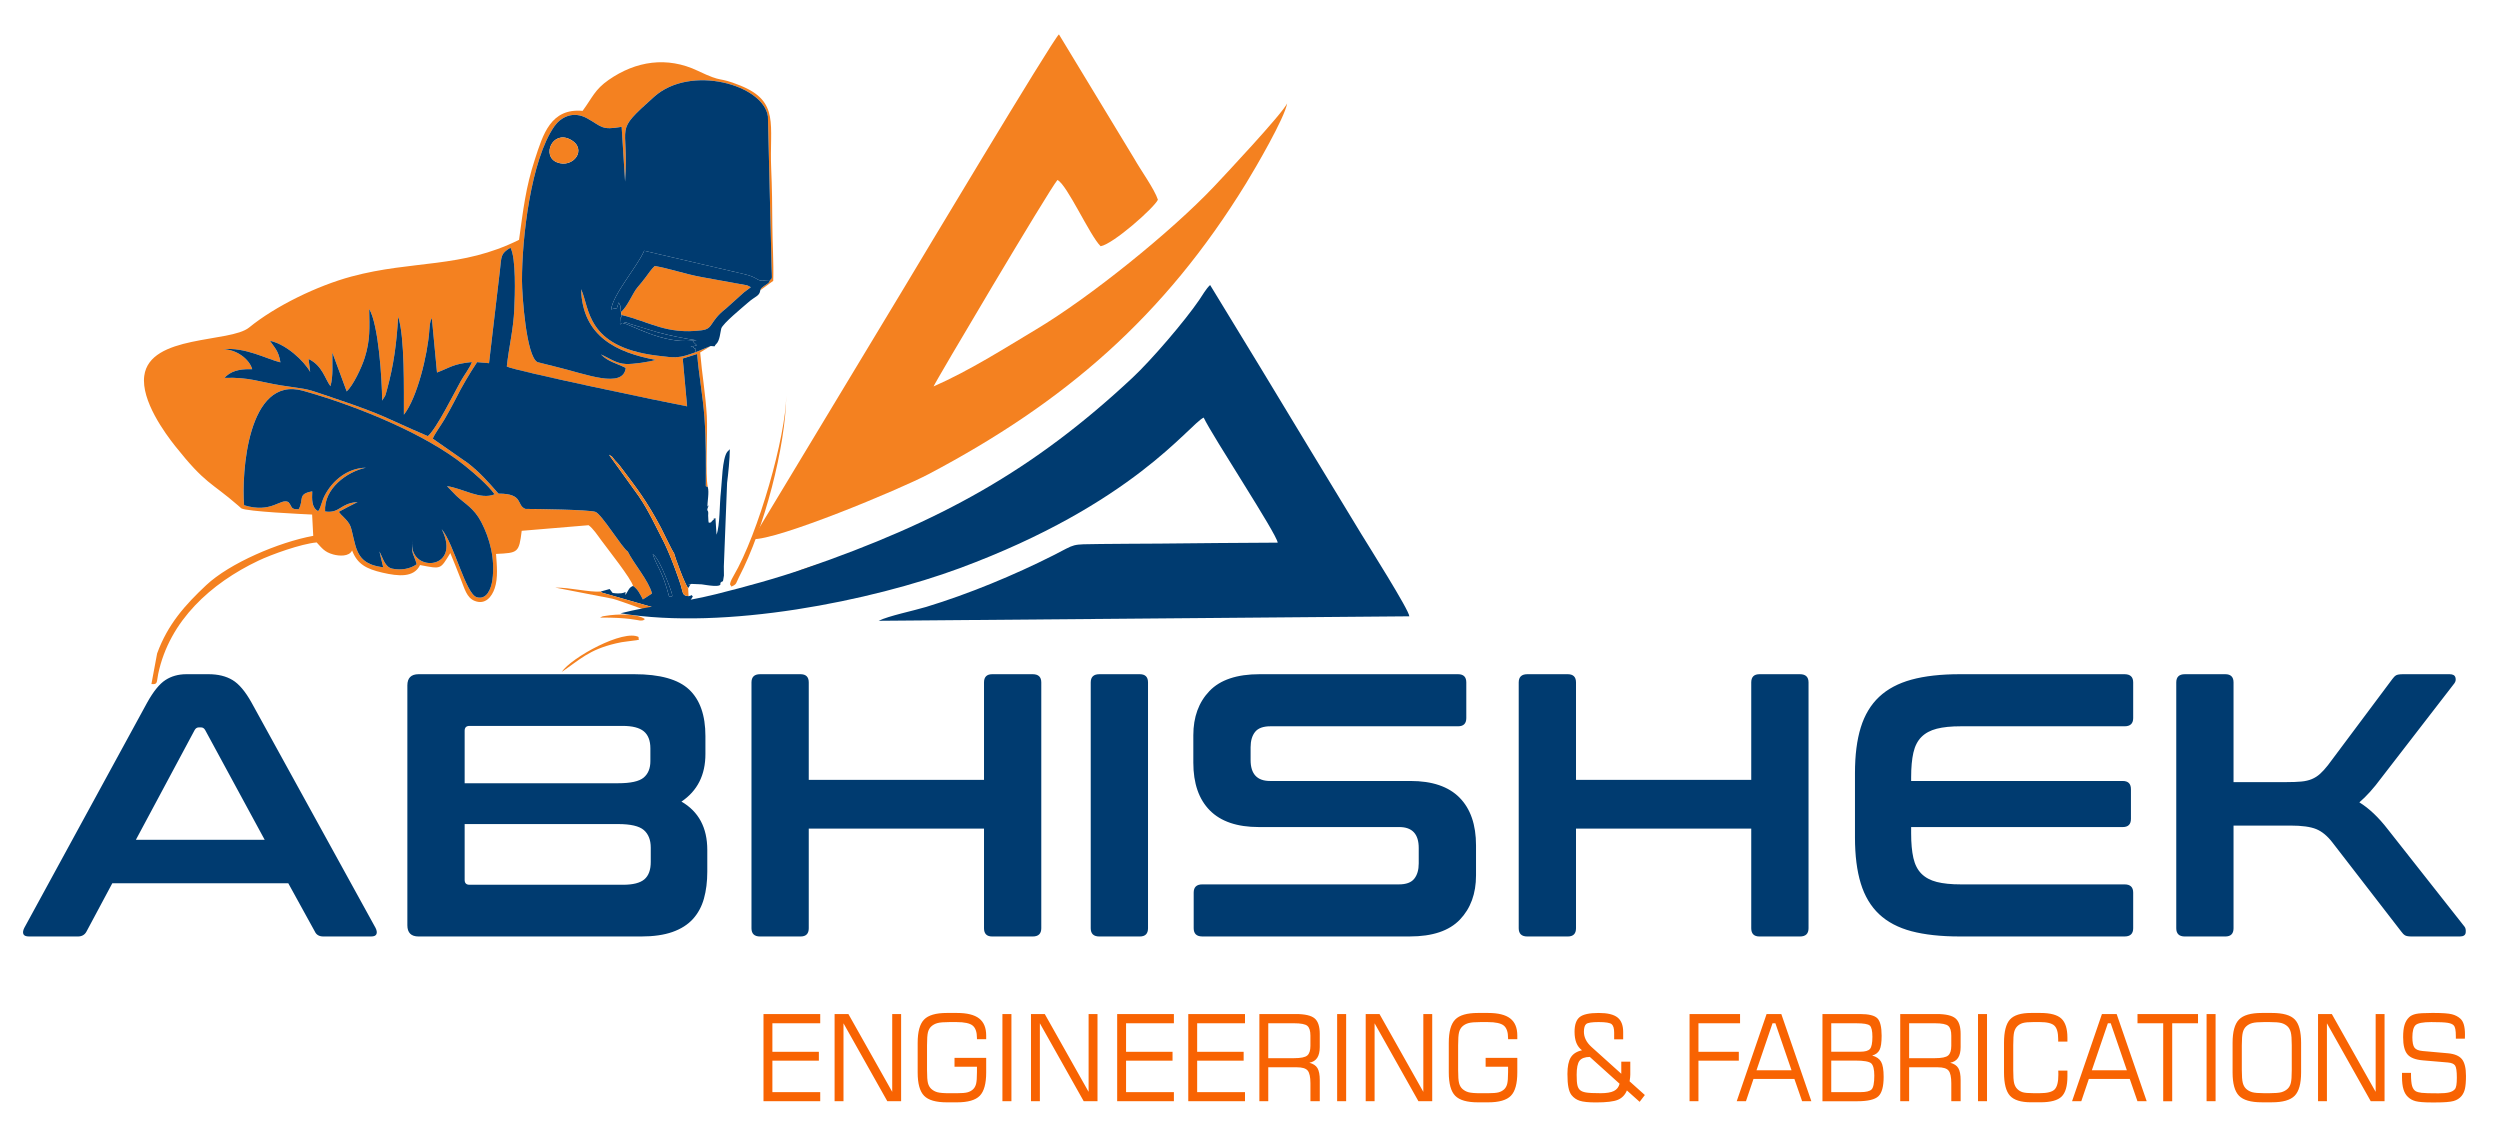
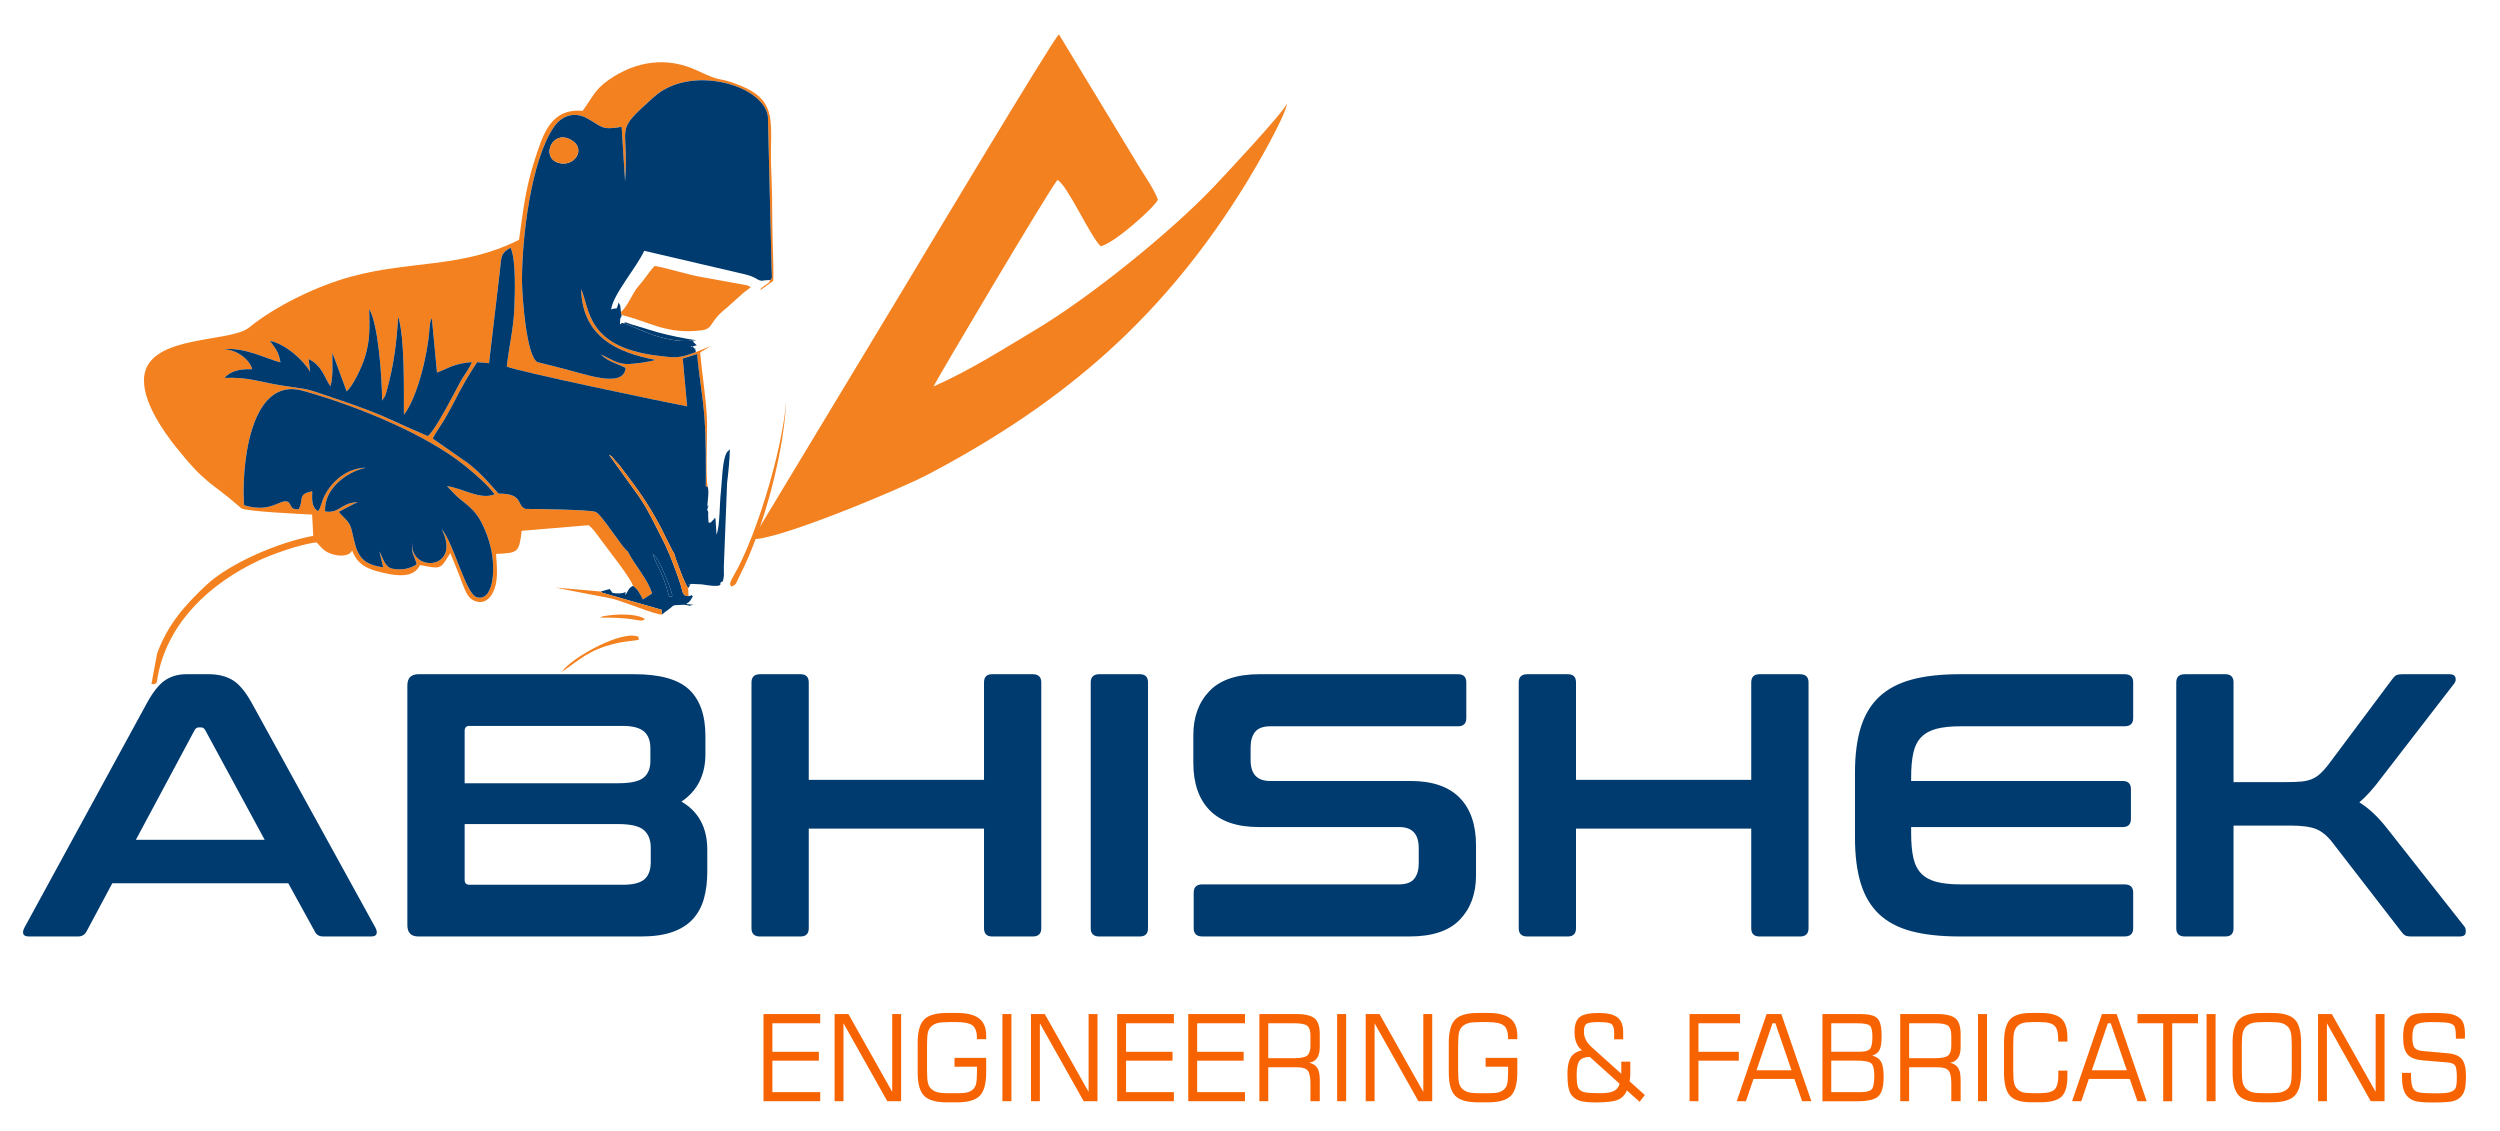
<svg xmlns="http://www.w3.org/2000/svg" width="179" height="81" viewBox="0 0 179 81" fill="none">
  <rect width="179" height="81" fill="white" />
  <path fill-rule="evenodd" clip-rule="evenodd" d="M171.983 76.815H172.628V76.932C172.628 77.305 172.655 77.578 172.706 77.754C172.758 77.93 172.843 78.055 172.963 78.128C173.056 78.183 173.2 78.224 173.394 78.247C173.588 78.271 173.989 78.282 174.595 78.282C174.925 78.282 175.179 78.26 175.362 78.214C175.544 78.166 175.678 78.092 175.767 77.989C175.816 77.933 175.852 77.839 175.876 77.704C175.898 77.569 175.91 77.388 175.91 77.159C175.91 76.695 175.867 76.404 175.78 76.286C175.694 76.167 175.523 76.096 175.267 76.074L173.48 75.922C172.945 75.877 172.576 75.733 172.372 75.489C172.166 75.246 172.064 74.837 172.064 74.26C172.064 73.896 172.097 73.604 172.165 73.384C172.232 73.163 172.341 72.98 172.493 72.834C172.608 72.722 172.773 72.644 172.982 72.597C173.192 72.551 173.564 72.528 174.095 72.528H174.302C174.895 72.528 175.313 72.56 175.556 72.621C175.799 72.683 176.001 72.788 176.165 72.939C176.277 73.04 176.359 73.184 176.412 73.369C176.465 73.555 176.492 73.787 176.492 74.065C176.492 74.145 176.491 74.208 176.489 74.251C176.488 74.294 176.487 74.333 176.484 74.367H175.839V74.211C175.839 73.982 175.827 73.808 175.802 73.686C175.778 73.564 175.739 73.474 175.684 73.416C175.603 73.328 175.46 73.268 175.254 73.234C175.047 73.198 174.657 73.181 174.08 73.181C173.484 73.181 173.108 73.254 172.955 73.399C172.802 73.545 172.726 73.835 172.726 74.27C172.726 74.628 172.776 74.876 172.875 75.01C172.975 75.146 173.168 75.226 173.453 75.252L175.275 75.415C175.752 75.46 176.085 75.601 176.277 75.84C176.468 76.079 176.564 76.478 176.564 77.038C176.564 77.446 176.538 77.754 176.489 77.96C176.441 78.165 176.36 78.337 176.245 78.474C176.104 78.644 175.916 78.763 175.68 78.832C175.442 78.9 175.011 78.935 174.383 78.935H174.095C173.561 78.935 173.184 78.904 172.963 78.846C172.741 78.787 172.557 78.686 172.408 78.54C172.263 78.405 172.156 78.224 172.088 77.995C172.019 77.766 171.984 77.474 171.984 77.122V76.815H171.983ZM165.971 78.848V72.605H166.959L170.097 78.177V72.605H170.734V78.848H169.746L166.608 73.268V78.848H165.971ZM159.853 74.669C159.853 73.87 160.006 73.315 160.313 73C160.618 72.685 161.161 72.528 161.941 72.528H162.671C163.46 72.528 164.004 72.682 164.307 72.993C164.608 73.303 164.759 73.863 164.759 74.668V76.784C164.759 77.586 164.606 78.142 164.299 78.456C163.992 78.769 163.45 78.925 162.671 78.925H161.941C161.161 78.925 160.618 78.769 160.313 78.456C160.006 78.142 159.853 77.586 159.853 76.784V74.669ZM162.481 73.18H162.123C161.717 73.18 161.429 73.205 161.26 73.252C161.092 73.299 160.947 73.379 160.825 73.491C160.711 73.597 160.631 73.74 160.585 73.921C160.538 74.101 160.514 74.41 160.514 74.848V76.617C160.514 77.053 160.538 77.36 160.585 77.537C160.631 77.714 160.711 77.856 160.825 77.963C160.947 78.074 161.092 78.154 161.26 78.202C161.429 78.249 161.717 78.273 162.123 78.273H162.481C162.888 78.273 163.177 78.249 163.348 78.202C163.519 78.154 163.665 78.074 163.787 77.963C163.899 77.86 163.977 77.721 164.022 77.547C164.067 77.374 164.09 77.065 164.09 76.617V74.841C164.09 74.401 164.066 74.092 164.02 73.912C163.973 73.731 163.894 73.588 163.779 73.482C163.66 73.374 163.517 73.296 163.348 73.249C163.18 73.203 162.89 73.18 162.481 73.18ZM157.991 78.848V72.605H158.636V78.848H157.991ZM153.045 73.266V72.605H157.378V73.266H155.53V78.849H154.885V73.266H153.045ZM148.359 78.848L150.499 72.605H151.553L153.703 78.848H153.042L152.49 77.251H149.561L149.02 78.848H148.359ZM149.776 76.633H152.284L151.128 73.267H150.923L149.776 76.633ZM143.487 74.668C143.487 73.868 143.629 73.311 143.913 72.997C144.197 72.684 144.698 72.528 145.417 72.528H146.094C146.807 72.528 147.308 72.662 147.596 72.933C147.884 73.203 148.027 73.662 148.027 74.308V74.58H147.366V74.408C147.366 73.936 147.277 73.614 147.098 73.441C146.919 73.267 146.569 73.18 146.047 73.18H145.599C145.251 73.18 144.995 73.203 144.835 73.249C144.675 73.296 144.543 73.373 144.436 73.482C144.33 73.588 144.256 73.727 144.212 73.898C144.17 74.07 144.148 74.383 144.148 74.839V76.616C144.148 77.069 144.17 77.38 144.212 77.554C144.256 77.726 144.33 77.864 144.436 77.97C144.543 78.079 144.671 78.156 144.824 78.204C144.975 78.249 145.234 78.272 145.599 78.272H146.047C146.582 78.272 146.938 78.182 147.114 78C147.29 77.818 147.378 77.469 147.378 76.955C147.378 76.876 147.377 76.816 147.376 76.775C147.374 76.733 147.373 76.693 147.37 76.657H148.027V77.068C148.027 77.762 147.888 78.246 147.609 78.516C147.331 78.788 146.825 78.924 146.094 78.924H145.417C144.698 78.924 144.197 78.766 143.913 78.453C143.629 78.14 143.487 77.583 143.487 76.783V74.668V74.668ZM141.625 78.848V72.605H142.27V78.848H141.625ZM136.056 78.848V72.605H138.67C139.321 72.605 139.768 72.71 140.014 72.917C140.259 73.125 140.381 73.495 140.381 74.029V74.973C140.381 75.3 140.32 75.558 140.197 75.744C140.074 75.93 139.886 76.046 139.634 76.093C139.909 76.164 140.103 76.29 140.214 76.475C140.326 76.66 140.382 76.951 140.382 77.348V78.848H139.713V77.562C139.713 77.115 139.648 76.813 139.516 76.654C139.385 76.496 139.129 76.418 138.748 76.418H136.694V78.848H136.056V78.848ZM138.542 73.266H136.694V75.765H138.542C139.023 75.765 139.339 75.701 139.488 75.572C139.638 75.443 139.712 75.213 139.712 74.881V74.151C139.712 73.813 139.641 73.581 139.496 73.455C139.353 73.329 139.034 73.266 138.542 73.266ZM130.488 78.848V72.605H133.182C133.805 72.605 134.217 72.707 134.42 72.911C134.623 73.115 134.725 73.531 134.725 74.161C134.725 74.645 134.675 74.983 134.575 75.177C134.476 75.372 134.301 75.505 134.048 75.578C134.355 75.661 134.567 75.81 134.688 76.025C134.809 76.238 134.869 76.599 134.869 77.104C134.869 77.793 134.743 78.255 134.492 78.493C134.241 78.73 133.736 78.849 132.98 78.849H130.488V78.848ZM131.117 78.196H133.228C133.612 78.196 133.869 78.133 134.002 78.006C134.133 77.878 134.2 77.546 134.2 77.013C134.2 76.562 134.125 76.27 133.978 76.136C133.831 76.003 133.447 75.937 132.828 75.937H131.117V78.196ZM131.117 75.302H133.205C133.545 75.302 133.772 75.236 133.889 75.105C134.006 74.973 134.064 74.684 134.064 74.236C134.064 73.808 134.002 73.54 133.877 73.43C133.754 73.321 133.436 73.267 132.925 73.267H131.117V75.302ZM124.349 78.848L126.488 72.605H127.542L129.693 78.848H129.032L128.479 77.251H125.55L125.01 78.848H124.349ZM125.765 76.633H128.274L127.118 73.267H126.912L125.765 76.633ZM120.972 78.848V72.605H124.588V73.266H121.609V75.31H124.499V75.946H121.609V78.848H120.972ZM116.486 78.076C116.355 78.396 116.139 78.619 115.841 78.746C115.543 78.871 115.018 78.934 114.266 78.934C113.732 78.934 113.346 78.894 113.107 78.814C112.868 78.735 112.673 78.599 112.52 78.406C112.419 78.274 112.345 78.091 112.299 77.856C112.252 77.622 112.228 77.3 112.228 76.892C112.228 76.361 112.309 75.966 112.47 75.708C112.631 75.452 112.897 75.281 113.27 75.201C113.09 75.064 112.956 74.886 112.868 74.67C112.782 74.453 112.738 74.188 112.738 73.874C112.738 73.371 112.86 73.022 113.103 72.824C113.347 72.626 113.801 72.528 114.465 72.528C115.089 72.528 115.538 72.633 115.81 72.847C116.082 73.06 116.219 73.408 116.219 73.893V74.417H115.574V73.939C115.574 73.64 115.516 73.439 115.399 73.335C115.282 73.232 114.971 73.18 114.466 73.18C113.981 73.18 113.684 73.226 113.574 73.319C113.464 73.411 113.408 73.597 113.408 73.876C113.408 74.272 113.59 74.635 113.952 74.962L113.994 75L116.084 76.882V76.014H116.729V76.932C116.729 76.993 116.725 77.065 116.717 77.145C116.709 77.227 116.697 77.319 116.678 77.423L117.771 78.403L117.398 78.891L116.486 78.076ZM115.962 77.595L113.83 75.675C113.479 75.681 113.233 75.773 113.095 75.948C112.958 76.126 112.889 76.463 112.889 76.958C112.889 77.307 112.907 77.555 112.942 77.703C112.977 77.851 113.035 77.963 113.119 78.038C113.209 78.126 113.353 78.186 113.549 78.22C113.744 78.256 114.097 78.273 114.608 78.273C115.032 78.273 115.348 78.22 115.557 78.114C115.768 78.008 115.902 77.835 115.962 77.595ZM103.733 74.668C103.733 73.87 103.885 73.315 104.192 73C104.497 72.685 105.04 72.528 105.818 72.528H106.553C107.266 72.528 107.793 72.658 108.132 72.92C108.47 73.182 108.639 73.59 108.639 74.144V74.409H107.978V74.333C107.978 73.904 107.877 73.603 107.674 73.434C107.472 73.266 107.086 73.181 106.515 73.181H106.006C105.608 73.181 105.323 73.205 105.15 73.253C104.975 73.3 104.828 73.38 104.706 73.492C104.595 73.595 104.515 73.732 104.47 73.906C104.425 74.079 104.402 74.391 104.402 74.84V76.62C104.402 77.066 104.425 77.377 104.47 77.55C104.515 77.723 104.594 77.861 104.706 77.964C104.828 78.076 104.973 78.156 105.142 78.203C105.31 78.25 105.598 78.275 106.006 78.275H106.515C106.883 78.275 107.145 78.253 107.297 78.212C107.449 78.171 107.582 78.099 107.694 77.999C107.798 77.903 107.871 77.774 107.914 77.609C107.956 77.443 107.978 77.161 107.978 76.762V76.376H106.371V75.741H108.639V76.787C108.639 77.587 108.486 78.144 108.18 78.457C107.874 78.771 107.331 78.927 106.553 78.927H105.818C105.04 78.927 104.497 78.771 104.192 78.457C103.885 78.144 103.733 77.587 103.733 76.787V74.668V74.668ZM97.784 78.848V72.605H98.772L101.91 78.177V72.605H102.547V78.848H101.56L98.421 73.268V78.848H97.784ZM95.739 78.848V72.605H96.384V78.848H95.739ZM90.171 78.848V72.605H92.784C93.435 72.605 93.882 72.71 94.128 72.917C94.374 73.125 94.495 73.495 94.495 74.029V74.973C94.495 75.3 94.434 75.558 94.311 75.744C94.188 75.93 94.001 76.046 93.749 76.093C94.023 76.164 94.217 76.29 94.329 76.475C94.44 76.66 94.496 76.951 94.496 77.348V78.848H93.827V77.562C93.827 77.115 93.762 76.813 93.63 76.654C93.499 76.496 93.243 76.418 92.862 76.418H90.808V78.848H90.171V78.848ZM92.656 73.266H90.808V75.765H92.656C93.138 75.765 93.453 75.701 93.602 75.572C93.752 75.443 93.826 75.213 93.826 74.881V74.151C93.826 73.813 93.755 73.581 93.61 73.455C93.467 73.329 93.148 73.266 92.656 73.266ZM85.08 78.848V72.605H89.142V73.266H85.717V75.31H89.045V75.946H85.717V78.196H89.142V78.848H85.08ZM79.989 78.848V72.605H84.051V73.266H80.626V75.31H83.954V75.946H80.626V78.196H84.051V78.848H79.989ZM73.818 78.848V72.605H74.806L77.944 78.177V72.605H78.581V78.848H77.594L74.455 73.268V78.848H73.818ZM71.773 78.848V72.605H72.418V78.848H71.773ZM65.705 74.668C65.705 73.87 65.858 73.315 66.165 73C66.47 72.685 67.013 72.528 67.79 72.528H68.526C69.239 72.528 69.766 72.658 70.104 72.92C70.443 73.182 70.611 73.59 70.611 74.144V74.409H69.95V74.333C69.95 73.904 69.849 73.603 69.646 73.434C69.445 73.266 69.058 73.181 68.488 73.181H67.978C67.581 73.181 67.296 73.205 67.122 73.253C66.948 73.3 66.801 73.38 66.679 73.492C66.567 73.595 66.488 73.732 66.442 73.906C66.397 74.079 66.375 74.391 66.375 74.84V76.62C66.375 77.066 66.397 77.377 66.442 77.55C66.487 77.723 66.567 77.861 66.679 77.964C66.801 78.076 66.945 78.156 67.114 78.203C67.283 78.25 67.571 78.275 67.978 78.275H68.488C68.855 78.275 69.117 78.253 69.269 78.212C69.422 78.171 69.555 78.099 69.666 77.999C69.77 77.903 69.843 77.774 69.887 77.609C69.929 77.443 69.95 77.161 69.95 76.762V76.376H68.343V75.741H70.611V76.787C70.611 77.587 70.459 78.144 70.152 78.457C69.847 78.771 69.303 78.927 68.526 78.927H67.79C67.012 78.927 66.47 78.771 66.165 78.457C65.858 78.144 65.705 77.587 65.705 76.787V74.668V74.668ZM59.757 78.848V72.605H60.745L63.883 78.177V72.605H64.52V78.848H63.532L60.394 73.268V78.848H59.757ZM54.666 78.848V72.605H58.728V73.266H55.303V75.31H58.631V75.946H55.303V78.196H58.728V78.848H54.666Z" fill="#F86302" />
  <path fill-rule="evenodd" clip-rule="evenodd" d="M159.332 48.273C159.725 48.273 159.921 48.47 159.921 48.864V55.999H163.702C164.131 55.999 164.488 55.986 164.774 55.959C165.06 55.932 165.311 55.874 165.525 55.784C165.74 55.695 165.936 55.57 166.115 55.409C166.294 55.248 166.481 55.042 166.678 54.792L171.29 48.622C171.379 48.497 171.468 48.407 171.557 48.354C171.647 48.301 171.817 48.273 172.067 48.273H175.391C175.624 48.273 175.762 48.35 175.807 48.502C175.852 48.653 175.829 48.792 175.74 48.917L170.539 55.651C170.235 56.062 169.953 56.411 169.694 56.697C169.435 56.983 169.181 57.234 168.93 57.448C169.627 57.877 170.306 58.521 170.968 59.38L176.464 66.354C176.535 66.444 176.562 66.582 176.544 66.77C176.526 66.958 176.384 67.052 176.115 67.052H172.683C172.451 67.052 172.29 67.025 172.201 66.971C172.111 66.918 172.022 66.828 171.933 66.703L166.999 60.318C166.642 59.853 166.258 59.536 165.847 59.366C165.435 59.196 164.819 59.111 163.997 59.111H159.921V66.462C159.921 66.855 159.725 67.052 159.332 67.052H156.436C156.025 67.052 155.82 66.855 155.82 66.462V48.864C155.82 48.47 156.025 48.273 156.436 48.273H159.332ZM152.12 48.273C152.531 48.273 152.736 48.47 152.736 48.864V51.412C152.736 51.805 152.531 52.002 152.12 52.002H140.404C139.706 52.002 139.13 52.06 138.674 52.176C138.218 52.293 137.852 52.489 137.575 52.767C137.298 53.044 137.106 53.419 136.998 53.893C136.891 54.367 136.838 54.953 136.838 55.65V55.918H151.986C152.379 55.918 152.575 56.115 152.575 56.509V58.628C152.575 59.021 152.379 59.218 151.986 59.218H136.838V59.674C136.838 60.371 136.891 60.957 136.998 61.431C137.106 61.905 137.298 62.28 137.575 62.558C137.852 62.835 138.218 63.032 138.674 63.148C139.13 63.264 139.706 63.322 140.404 63.322H152.12C152.531 63.322 152.736 63.519 152.736 63.913V66.461C152.736 66.854 152.531 67.051 152.12 67.051H140.323C138.964 67.051 137.812 66.926 136.864 66.676C135.917 66.425 135.144 66.018 134.545 65.455C133.947 64.891 133.509 64.158 133.232 63.255C132.955 62.352 132.816 61.257 132.816 59.969V55.355C132.816 54.067 132.954 52.976 133.232 52.082C133.509 51.188 133.947 50.459 134.545 49.896C135.144 49.333 135.917 48.922 136.864 48.662C137.812 48.403 138.964 48.273 140.323 48.273L152.12 48.273ZM112.252 48.273C112.645 48.273 112.842 48.47 112.842 48.864V55.838H125.389V48.864C125.389 48.47 125.586 48.273 125.979 48.273H128.875C129.286 48.273 129.491 48.47 129.491 48.864V66.462C129.491 66.855 129.286 67.052 128.875 67.052H125.979C125.586 67.052 125.389 66.855 125.389 66.462V59.326H112.842V66.462C112.842 66.855 112.645 67.052 112.252 67.052H109.357C108.946 67.052 108.74 66.855 108.74 66.462V48.864C108.74 48.47 108.946 48.273 109.357 48.273H112.252ZM104.397 48.273C104.79 48.273 104.987 48.47 104.987 48.864V51.412C104.987 51.805 104.79 52.002 104.397 52.002H90.965C90.446 52.002 90.08 52.136 89.865 52.404C89.651 52.672 89.543 53.039 89.543 53.504V54.416C89.543 55.418 90.008 55.918 90.938 55.918H100.992C102.546 55.918 103.718 56.316 104.504 57.112C105.29 57.908 105.683 59.048 105.683 60.532V62.678C105.683 63.983 105.299 65.038 104.53 65.843C103.762 66.648 102.564 67.05 100.938 67.05H86.085C85.674 67.05 85.468 66.853 85.468 66.46V63.912C85.468 63.518 85.674 63.322 86.085 63.322H100.16C100.679 63.322 101.045 63.188 101.259 62.919C101.474 62.651 101.581 62.284 101.581 61.819V60.719C101.581 59.718 101.116 59.217 100.187 59.217H90.134C88.579 59.217 87.408 58.819 86.622 58.023C85.835 57.227 85.442 56.087 85.442 54.603V52.645C85.442 51.34 85.826 50.284 86.595 49.48C87.364 48.675 88.561 48.273 90.188 48.273L104.397 48.273ZM81.608 48.273C82.001 48.273 82.198 48.47 82.198 48.864V66.462C82.198 66.855 82.001 67.052 81.608 67.052H78.713C78.301 67.052 78.096 66.855 78.096 66.462V48.864C78.096 48.47 78.302 48.273 78.713 48.273H81.608ZM57.318 48.273C57.711 48.273 57.907 48.47 57.907 48.864V55.838H70.455V48.864C70.455 48.47 70.651 48.273 71.044 48.273H73.94C74.351 48.273 74.556 48.47 74.556 48.864V66.462C74.556 66.855 74.351 67.052 73.94 67.052H71.044C70.651 67.052 70.455 66.855 70.455 66.462V59.326H57.907V66.462C57.907 66.855 57.711 67.052 57.318 67.052H54.422C54.011 67.052 53.806 66.855 53.806 66.462V48.864C53.806 48.47 54.011 48.273 54.422 48.273H57.318ZM33.269 56.08H44.261C45.155 56.08 45.763 55.946 46.084 55.678C46.406 55.409 46.567 55.016 46.567 54.497V53.585C46.567 53.031 46.411 52.624 46.098 52.364C45.785 52.105 45.28 51.975 44.583 51.975H33.617C33.385 51.975 33.269 52.092 33.269 52.324V56.08ZM33.269 59.004V63C33.269 63.233 33.385 63.349 33.617 63.349H44.61C45.325 63.349 45.834 63.219 46.138 62.96C46.442 62.701 46.594 62.285 46.594 61.713V60.693C46.594 60.139 46.428 59.719 46.098 59.432C45.767 59.147 45.155 59.003 44.261 59.003L33.269 59.004ZM45.414 48.273C47.255 48.273 48.564 48.64 49.342 49.373C50.119 50.106 50.508 51.215 50.508 52.7V53.987C50.508 55.489 49.936 56.625 48.792 57.394C50.026 58.109 50.642 59.263 50.642 60.855V62.41C50.642 63.126 50.561 63.77 50.401 64.342C50.24 64.914 49.976 65.401 49.61 65.804C49.243 66.206 48.757 66.515 48.148 66.73C47.541 66.944 46.79 67.052 45.897 67.052H29.971C29.435 67.052 29.167 66.784 29.167 66.247V49.078C29.167 48.542 29.435 48.273 29.971 48.273H45.414ZM9.729 60.13H18.952L14.689 52.27C14.617 52.145 14.52 52.082 14.394 52.082H14.233C14.108 52.082 14.01 52.145 13.938 52.27L9.729 60.13ZM14.93 48.273C15.61 48.273 16.182 48.412 16.646 48.69C17.111 48.967 17.567 49.508 18.014 50.312L26.888 66.435C26.978 66.614 27 66.761 26.956 66.877C26.911 66.994 26.781 67.052 26.567 67.052H23.162C22.858 67.052 22.653 66.936 22.546 66.703L20.642 63.243H8.04L6.19 66.703C6.065 66.936 5.859 67.052 5.573 67.052H2.088C1.856 67.052 1.717 66.994 1.672 66.877C1.628 66.761 1.65 66.614 1.74 66.435L10.534 50.312C10.98 49.508 11.418 48.967 11.847 48.69C12.276 48.412 12.776 48.273 13.348 48.273H14.93Z" fill="#003B70" />
  <path fill-rule="evenodd" clip-rule="evenodd" d="M54.438 20.783C54.527 20.583 54.44 20.713 54.625 20.542C54.713 20.461 54.741 20.465 54.812 20.409C55.086 20.194 54.95 20.406 55.142 20.048C55.318 19.919 55.266 19.935 55.245 19.143L54.982 8.333C54.676 6.081 49.455 4.581 46.831 6.931C43.847 9.605 45.054 8.68 44.754 13L44.509 9.08C43.043 9.337 43.106 9.065 42.047 8.475C41.022 7.904 40.142 8.4 39.691 9.045C38.017 11.434 37.363 17.023 37.374 20.108C37.377 21.18 37.682 25.526 38.484 25.928L39.939 26.294C41.895 26.765 44.628 27.862 44.802 26.341C44.103 25.991 43.552 25.903 43.023 25.375C43.595 25.623 44.105 26.03 44.829 26.062C45.301 26.083 46.526 25.91 46.941 25.767C44.164 25.24 41.706 24.105 41.604 20.707C42.239 22.03 41.917 24.82 47.021 25.46C48.417 25.634 48.599 25.661 49.824 25.212L50.889 24.774L50.133 25.236C50.26 26.773 50.52 28.236 50.609 29.793C50.679 31.022 50.487 34.006 50.678 34.875L50.535 34.811C50.541 33.149 50.558 31.558 50.438 29.907C50.325 28.338 50.03 26.814 49.917 25.346L48.882 25.672L49.196 29.094C47.733 28.826 36.812 26.54 36.286 26.244C36.434 24.849 36.755 23.636 36.823 22.135C36.87 21.11 36.958 18.485 36.55 17.737C35.83 18.163 35.909 18.355 35.794 19.355C35.709 20.105 35.621 20.821 35.533 21.581C35.363 23.044 35.183 24.522 35.014 26.005L34.161 25.932C33.611 26.761 33.082 27.648 32.589 28.633C32.359 29.092 32.096 29.55 31.827 30.022C31.602 30.418 31.087 31.108 30.987 31.411L33.506 33.164C34.321 33.794 34.97 34.516 35.689 35.344C37.542 35.338 36.947 36.196 37.626 36.44C38.359 36.441 42.154 36.492 42.627 36.649C43.08 36.8 44.571 39.281 44.947 39.483C45.338 40.306 46.451 41.579 46.684 42.497L46.028 42.922C45.822 42.529 45.674 42.186 45.326 41.953C45.199 41.44 43.546 39.359 43.05 38.683C42.771 38.304 42.474 37.851 42.144 37.605L37.354 38.006C37.161 39.593 37.087 39.584 35.516 39.661C35.574 40.473 35.672 41.376 35.422 42.118C35.217 42.727 34.75 43.326 33.987 43.025C33.412 42.798 33.263 42.145 32.982 41.442C32.743 40.847 32.481 40.158 32.242 39.599C31.506 40.79 31.619 40.751 30.075 40.458C29.639 41.37 28.533 41.268 27.39 41.004C26.215 40.733 25.581 40.386 25.209 39.411C25.003 39.864 24.287 39.817 23.861 39.7C23.221 39.524 23.046 39.234 22.673 38.838C21.553 38.937 19.427 39.704 18.497 40.147C15.109 41.76 12.132 44.428 11.327 48.251C11.203 48.84 11.316 49.029 10.841 48.977L11.251 46.783C12.022 44.68 13.261 43.31 14.762 41.9C16.447 40.319 19.959 38.821 22.428 38.366L22.348 36.842C21.745 36.815 17.642 36.626 17.277 36.397L17.04 36.186C15.081 34.487 14.731 34.691 12.556 31.955C11.828 31.039 10.092 28.681 10.329 26.907C10.724 23.942 16.48 24.557 17.835 23.451C19.73 21.905 22.73 20.454 25.165 19.799C29.572 18.613 33.029 19.232 37.163 17.172C37.466 14.994 37.635 13.442 38.295 11.416C38.879 9.624 39.428 7.734 41.714 7.938C42.416 6.987 42.58 6.418 43.581 5.721C45.527 4.368 47.763 4.02 49.965 5.071C51.888 5.989 51.289 5.432 53.002 6.123C55.853 7.273 55.077 8.935 55.218 12.088C55.278 13.423 55.294 14.783 55.3 16.126C55.305 17.452 55.405 18.765 55.364 20.108L54.438 20.783ZM20.079 25.944C19.121 25.722 17.539 24.822 15.956 25.013C16.925 24.993 17.869 25.729 18.058 26.436C17.411 26.416 16.725 26.468 16.209 26.919L16.071 27.057C17.849 26.993 18.572 27.351 20.137 27.596C22.398 27.949 21.59 27.723 23.947 28.518C27.676 29.775 27.438 29.86 30.633 31.227C31.251 30.702 32.522 28.136 32.984 27.304C33.233 26.855 33.64 26.339 33.789 25.922C32.449 26.058 32.281 26.291 31.289 26.673L30.919 22.761C30.913 22.787 30.893 22.797 30.888 22.843C30.875 22.946 30.795 22.843 30.739 23.661C30.619 25.419 29.854 28.527 28.918 29.691C28.91 27.954 28.994 24.155 28.508 22.669C28.397 24.596 28.195 26.122 27.702 27.933C27.684 27.999 27.623 28.221 27.604 28.27C27.592 28.299 27.583 28.325 27.569 28.353L27.36 28.681C27.356 27.12 27.098 23.222 26.435 22.122C26.462 23.476 26.508 24.366 26.12 25.601C25.882 26.356 25.282 27.599 24.825 28.027L23.796 25.244C23.783 26.084 23.868 26.907 23.662 27.652C23.273 27.142 23.084 26.169 22.095 25.705L22.208 26.628C21.747 25.818 20.491 24.651 19.329 24.399C19.659 24.904 19.944 25.104 20.079 25.944ZM23.276 36.621C24.36 36.773 24.32 36.037 25.605 35.945C25.183 36.155 24.595 36.461 24.253 36.647L24.427 36.852C25.254 37.66 25.047 37.566 25.426 38.984C25.713 40.061 26.252 40.451 27.438 40.625L27.165 39.483C27.417 39.947 27.552 40.603 28.077 40.714C28.72 40.851 29.39 40.726 29.83 40.4C29.672 39.734 29.399 39.69 29.528 38.687C29.151 41.044 33.133 40.897 31.624 37.887C32.503 38.932 33.345 42.539 34.137 42.761C34.845 42.96 35.163 42.175 35.253 41.522C35.463 40.007 35.063 38.54 34.457 37.38C33.932 36.376 33.296 36.078 32.675 35.502L32.002 34.807C33.176 34.977 34.382 35.814 35.416 35.393C34.914 34.715 34.09 33.997 33.308 33.362C30.431 31.026 25.366 29.006 21.695 27.978C17.704 26.861 17.289 33.948 17.476 36.175C19.463 36.781 20.075 35.652 20.646 35.946C20.961 36.3 20.765 36.478 21.381 36.462C21.779 35.799 21.27 35.359 22.356 35.183C22.331 35.743 22.304 36.353 22.779 36.599C23 36.302 23.013 35.919 23.262 35.446C23.812 34.406 24.877 33.51 26.195 33.488C24.828 33.773 23.172 35.005 23.276 36.621Z" fill="#F48120" />
  <path fill-rule="evenodd" clip-rule="evenodd" d="M55.143 20.048L54.776 20.07C54.214 20.205 54.316 19.858 53.307 19.633L46.124 17.957C45.581 19.159 43.898 21.067 43.758 22.154C44.266 21.974 44.094 22.303 44.295 21.654L44.413 21.895C44.416 21.907 44.417 21.94 44.419 21.954L44.459 22.339L44.511 22.554C44.426 23.047 44.433 22.45 44.407 22.884C44.365 23.571 44.385 23 44.648 23.152C45.101 23.195 47.419 24.626 49.567 24.393C49.611 24.424 49.65 24.439 49.674 24.516L49.889 24.722C49.594 24.782 49.351 24.947 49.513 24.785C49.543 24.804 49.68 24.889 49.697 24.915C49.921 25.251 49.648 24.541 49.825 25.213C48.6 25.663 48.418 25.636 47.022 25.461C41.918 24.822 42.239 22.031 41.605 20.709C41.707 24.106 44.164 25.241 46.942 25.768C46.526 25.912 45.302 26.084 44.83 26.063C44.106 26.031 43.596 25.625 43.024 25.376C43.553 25.905 44.104 25.992 44.803 26.343C44.629 27.864 41.896 26.767 39.94 26.296L38.485 25.93C37.683 25.527 37.379 21.182 37.375 20.11C37.364 17.024 38.017 11.435 39.691 9.046C40.143 8.401 41.023 7.906 42.048 8.477C43.107 9.066 43.044 9.339 44.51 9.082L44.755 13.001C45.055 8.681 43.848 9.606 46.832 6.933C49.456 4.582 54.677 6.082 54.982 8.335L55.245 19.145C55.266 19.934 55.318 19.919 55.143 20.048ZM40.82 9.982C39.545 9.324 38.77 11.174 39.874 11.62C41.045 12.093 42.114 10.651 40.82 9.982Z" fill="#003B70" />
  <path fill-rule="evenodd" clip-rule="evenodd" d="M49.271 42.105C49.021 41.814 48.327 39.882 48.254 39.591C48.151 39.5 47.474 38.063 47.311 37.759C46.258 35.794 45.645 35.031 44.389 33.362C44.24 33.164 44.185 33.136 44.038 32.968C43.779 32.671 43.959 32.77 43.602 32.559L45.75 35.549C46.441 36.565 46.947 37.679 47.57 38.888C47.873 39.519 48.139 40.191 48.388 40.875C48.515 41.228 48.629 41.535 48.747 41.915C48.912 42.447 48.841 42.655 49.3 42.685C49.732 42.603 49.413 42.512 49.606 42.712C49.559 42.777 49.451 42.973 49.417 43.011C49.392 43.039 49.357 43.066 49.335 43.09C49.311 43.115 49.259 43.193 49.239 43.169C49.219 43.145 49.174 43.227 49.137 43.25C50.029 43.338 49.518 43.277 49.378 43.385C49.369 43.35 49.023 43.305 48.989 43.3L48.306 43.333C48.106 43.407 48.113 43.449 48.03 43.515L47.709 43.758C47.696 43.767 47.668 43.782 47.655 43.791L47.392 44.003L47.367 43.659L43.32 42.496C42.991 42.396 43.209 42.492 43.01 42.353L43.65 42.174L43.865 42.456C45.008 42.621 44.76 42.103 44.78 42.604C45.019 42.237 45.034 42.069 45.327 41.952C45.674 42.185 45.823 42.528 46.029 42.92L46.684 42.496C46.452 41.578 45.339 40.305 44.947 39.482C44.571 39.279 43.08 36.799 42.627 36.648C42.154 36.49 38.36 36.439 37.626 36.439C36.947 36.194 37.542 35.337 35.69 35.343C34.97 34.515 34.321 33.792 33.507 33.163L30.988 31.41C31.088 31.106 31.602 30.417 31.828 30.021C32.097 29.549 32.36 29.09 32.59 28.632C33.083 27.647 33.611 26.76 34.161 25.93L35.014 26.004C35.183 24.52 35.364 23.043 35.533 21.58C35.621 20.82 35.709 20.104 35.795 19.354C35.909 18.354 35.83 18.162 36.55 17.736C36.959 18.483 36.87 21.109 36.824 22.134C36.755 23.635 36.435 24.847 36.287 26.243C36.812 26.539 47.733 28.825 49.197 29.093L48.883 25.671L49.917 25.344C50.03 26.814 50.325 28.337 50.439 29.906C50.558 31.557 50.541 33.148 50.535 34.81L50.679 34.873C50.79 35.283 50.641 35.872 50.641 36.467C50.816 36.044 50.654 36.188 50.644 36.348C50.62 36.731 50.743 36.418 50.703 36.915L50.724 37.316C50.726 37.301 50.736 37.394 50.75 37.43C51.015 37.405 50.865 37.389 51.026 37.263C51.401 36.968 50.773 37.195 51.227 37.102L51.304 38.285C51.559 37.585 51.505 36.148 51.62 35.165C51.696 34.509 51.709 32.858 52.066 32.358L52.255 32.162C52.255 32.823 52.137 33.979 52.06 34.574L51.827 40.557C51.828 40.629 51.839 41.184 51.834 41.208C51.712 41.881 51.847 41.459 51.571 41.741C51.756 42.123 50.53 41.875 50.234 41.839L49.498 41.807C48.952 42.094 49.705 41.544 49.271 42.105ZM47.913 42.727C48.062 42.586 48.33 43.047 47.903 41.901C47.718 41.404 47.254 40.258 46.928 39.861C46.827 39.738 46.834 39.762 46.733 39.67C47.062 40.657 47.411 40.814 47.913 42.727Z" fill="#003B70" />
  <path fill-rule="evenodd" clip-rule="evenodd" d="M23.277 36.621C23.172 35.005 24.828 33.773 26.197 33.488C24.879 33.51 23.813 34.406 23.264 35.447C23.014 35.919 23.001 36.302 22.781 36.599C22.306 36.353 22.332 35.742 22.357 35.183C21.271 35.359 21.78 35.799 21.383 36.462C20.767 36.478 20.963 36.3 20.648 35.946C20.076 35.652 19.464 36.781 17.477 36.176C17.291 33.948 17.705 26.861 21.696 27.978C25.367 29.006 30.432 31.026 33.309 33.362C34.091 33.997 34.915 34.715 35.417 35.393C34.383 35.814 33.177 34.977 32.003 34.807L32.677 35.502C33.297 36.078 33.933 36.376 34.459 37.38C35.064 38.54 35.464 40.007 35.255 41.522C35.164 42.175 34.846 42.961 34.138 42.761C33.347 42.54 32.505 38.933 31.625 37.887C33.134 40.897 29.152 41.044 29.53 38.687C29.4 39.69 29.673 39.734 29.831 40.4C29.392 40.726 28.722 40.851 28.079 40.714C27.553 40.603 27.418 39.948 27.166 39.483L27.439 40.625C26.253 40.451 25.715 40.061 25.427 38.984C25.049 37.566 25.255 37.66 24.428 36.852L24.255 36.647C24.596 36.461 25.185 36.155 25.606 35.945C24.32 36.036 24.36 36.772 23.277 36.621Z" fill="#003B70" />
  <path fill-rule="evenodd" clip-rule="evenodd" d="M20.079 25.944C19.944 25.104 19.659 24.904 19.328 24.399C20.491 24.651 21.747 25.817 22.208 26.628L22.094 25.705C23.083 26.169 23.272 27.142 23.661 27.652C23.868 26.907 23.783 26.084 23.796 25.245L24.824 28.027C25.281 27.599 25.881 26.356 26.119 25.601C26.508 24.365 26.462 23.476 26.434 22.122C27.098 23.222 27.355 27.12 27.36 28.681L27.569 28.353C27.582 28.325 27.592 28.298 27.603 28.27C27.623 28.221 27.683 27.999 27.701 27.933C28.195 26.122 28.396 24.596 28.508 22.669C28.993 24.155 28.91 27.954 28.918 29.691C29.854 28.527 30.619 25.419 30.739 23.661C30.794 22.843 30.875 22.946 30.887 22.843C30.893 22.797 30.912 22.787 30.919 22.761L31.289 26.673C32.281 26.291 32.448 26.058 33.789 25.922C33.64 26.339 33.233 26.855 32.984 27.304C32.521 28.136 31.251 30.702 30.633 31.227C27.437 29.86 27.675 29.775 23.946 28.518C21.59 27.723 22.398 27.949 20.137 27.596C18.572 27.351 17.849 26.993 16.071 27.057L16.208 26.919C16.724 26.468 17.411 26.416 18.058 26.436C17.868 25.729 16.924 24.993 15.955 25.013C17.539 24.822 19.121 25.722 20.079 25.944Z" fill="#003B70" />
  <path fill-rule="evenodd" clip-rule="evenodd" d="M44.511 22.553L44.459 22.338C44.916 21.971 45.307 20.976 45.633 20.586C45.881 20.291 46.041 20.109 46.258 19.811C46.442 19.559 46.651 19.253 46.877 19.046C47.887 19.212 49.046 19.626 50.261 19.843L53.462 20.424C53.487 20.431 53.519 20.444 53.541 20.451L53.76 20.563C53.586 20.711 53.474 20.767 53.281 20.921L51.977 22.09C50.741 23.055 51.113 23.541 50.221 23.651C47.722 23.959 46.553 23.052 44.511 22.553Z" fill="#F48120" />
-   <path fill-rule="evenodd" clip-rule="evenodd" d="M55.143 20.048C54.95 20.406 55.086 20.194 54.813 20.409C54.741 20.465 54.714 20.461 54.626 20.542C54.441 20.713 54.527 20.583 54.438 20.783C54.374 21.226 54.091 21.181 53.517 21.699C53.221 21.965 51.749 23.16 51.643 23.521C51.58 23.734 51.543 24.386 51.292 24.621C51.052 24.844 51.359 24.807 50.89 24.774L49.825 25.212C49.647 24.541 49.92 25.25 49.697 24.914C49.68 24.888 49.543 24.803 49.513 24.784C49.351 24.946 49.594 24.78 49.889 24.721L49.674 24.515C49.65 24.438 49.612 24.423 49.567 24.392L49.883 24.368C48.955 24.23 47.969 24.031 47.066 23.785L45.166 23.211C44.844 23.106 44.803 23.024 44.648 23.151C44.386 22.999 44.365 23.57 44.407 22.883C44.433 22.449 44.426 23.046 44.511 22.553C46.553 23.052 47.722 23.959 50.222 23.651C51.114 23.541 50.742 23.055 51.979 22.09L53.282 20.921C53.475 20.767 53.587 20.711 53.761 20.563L53.542 20.451C53.521 20.444 53.489 20.431 53.464 20.424L50.262 19.843C49.048 19.626 47.888 19.212 46.878 19.046C46.653 19.253 46.443 19.559 46.259 19.811C46.042 20.109 45.882 20.291 45.635 20.586C45.308 20.975 44.918 21.971 44.461 22.338L44.42 21.953C44.418 21.939 44.417 21.907 44.414 21.893L44.296 21.654C44.096 22.302 44.267 21.973 43.759 22.153C43.899 21.067 45.582 19.159 46.126 17.956L53.309 19.632C54.317 19.857 54.215 20.204 54.777 20.069L55.143 20.048Z" fill="#003B70" />
  <path fill-rule="evenodd" clip-rule="evenodd" d="M52.363 42.002C52.347 41.976 52.328 41.902 52.326 41.918C52.325 41.921 52.129 41.902 52.512 41.251C54.314 38.184 56.27 31.218 56.296 28.327C56.255 31.955 54.723 37.849 52.913 41.318C52.688 41.748 52.777 41.83 52.363 42.002Z" fill="#F48120" />
  <path fill-rule="evenodd" clip-rule="evenodd" d="M40.82 9.982C42.114 10.651 41.045 12.092 39.874 11.62C38.77 11.174 39.545 9.324 40.82 9.982Z" fill="#F48120" />
  <path fill-rule="evenodd" clip-rule="evenodd" d="M48.254 39.591C48.327 39.882 49.021 41.814 49.271 42.105L49.3 42.685C48.841 42.655 48.911 42.447 48.747 41.915C48.629 41.535 48.516 41.227 48.388 40.875C48.139 40.191 47.872 39.519 47.57 38.888C46.947 37.679 46.441 36.565 45.75 35.549L43.602 32.559C43.958 32.77 43.779 32.671 44.038 32.968C44.185 33.136 44.239 33.164 44.388 33.362C45.645 35.031 46.258 35.794 47.311 37.759C47.474 38.063 48.151 39.5 48.254 39.591Z" fill="#F48120" />
-   <path fill-rule="evenodd" clip-rule="evenodd" d="M53.372 43.005C53.565 42.445 55.784 41.46 56.502 41.145C57.541 40.688 59.258 40.098 60.464 40.005C60.382 40.055 60.464 40.039 60.224 40.126C60.222 40.127 59.983 40.195 59.965 40.2L58.461 40.637C57.171 41.04 56.064 41.617 54.922 42.261C54.675 42.401 54.327 42.632 54.132 42.763C53.755 43.015 53.74 43.207 53.372 43.005Z" fill="#F48120" />
-   <path fill-rule="evenodd" clip-rule="evenodd" d="M43.01 42.353C43.209 42.492 42.991 42.396 43.319 42.497L47.366 43.659L47.392 44.004C46.968 44.031 44.63 43.062 43.827 42.862L39.752 42.071C40.779 42.056 42.23 42.423 43.01 42.353Z" fill="#F48120" />
+   <path fill-rule="evenodd" clip-rule="evenodd" d="M43.01 42.353C43.209 42.492 42.991 42.396 43.319 42.497L47.366 43.659L47.392 44.004C46.968 44.031 44.63 43.062 43.827 42.862L39.752 42.071Z" fill="#F48120" />
  <path fill-rule="evenodd" clip-rule="evenodd" d="M40.216 48.113C40.904 47.081 44.665 45.015 45.742 45.618C45.564 45.792 46.238 45.779 44.915 45.925C44.614 45.957 44.389 45.999 44.095 46.068C42.156 46.525 41.536 47.22 40.216 48.113Z" fill="#F48120" />
  <path fill-rule="evenodd" clip-rule="evenodd" d="M49.567 24.392C47.418 24.625 45.101 23.194 44.647 23.151C44.802 23.024 44.843 23.106 45.165 23.211L47.065 23.785C47.968 24.031 48.954 24.23 49.882 24.368L49.567 24.392Z" fill="#003B70" />
  <path fill-rule="evenodd" clip-rule="evenodd" d="M46.177 44.327C46.045 44.404 46.117 44.433 45.828 44.431C45.733 44.43 44.966 44.2 42.963 44.22C43.212 44.096 43.081 44.142 43.417 44.087C44.137 43.968 45.607 43.91 46.177 44.327Z" fill="#F48120" />
  <path fill-rule="evenodd" clip-rule="evenodd" d="M47.913 42.727C47.411 40.814 47.063 40.657 46.733 39.67C46.834 39.762 46.827 39.738 46.927 39.861C47.254 40.258 47.718 41.404 47.903 41.901C48.33 43.047 48.062 42.586 47.913 42.727Z" fill="#003B70" />
-   <path fill-rule="evenodd" clip-rule="evenodd" d="M44.427 43.912C51.917 45.158 62.444 43.002 68.7 40.688C81.14 36.086 85.138 30.395 86.183 29.899C86.817 31.246 91.429 38.24 91.482 38.853C88.676 38.862 85.865 38.896 83.059 38.921C81.641 38.934 80.223 38.93 78.806 38.95C76.579 38.983 77.117 38.906 75.399 39.773C72.628 41.172 69.362 42.53 66.313 43.456C65.428 43.725 63.61 44.099 62.912 44.449L100.907 44.128C100.914 43.711 97.913 38.969 97.449 38.203C96.241 36.205 95.058 34.266 93.846 32.268C92.615 30.238 91.476 28.345 90.249 26.322L86.644 20.407C86.346 20.684 86.098 21.136 85.858 21.486C84.84 22.977 82.457 25.764 81.095 27.038C73.966 33.708 67.306 37.363 57.635 40.703C55.567 41.418 53.389 42.011 51.235 42.55C49.017 43.104 46.592 43.364 44.427 43.912Z" fill="#003B70" />
  <path fill-rule="evenodd" clip-rule="evenodd" d="M53.874 38.604C55.635 38.699 64.387 35.055 66.485 33.949C76.235 28.805 83.343 22.691 89.221 13.124C89.911 12 91.985 8.435 92.159 7.404C91.807 8.152 87.68 12.558 86.906 13.375C83.853 16.593 78.069 21.267 74.172 23.595C71.912 24.945 69.477 26.507 66.845 27.669C66.873 27.492 75.118 13.579 75.712 12.888C76.396 13.197 78.026 16.868 78.805 17.63C79.711 17.474 82.654 14.865 82.906 14.3C82.667 13.552 81.67 12.172 81.217 11.367L75.82 2.462C75.384 2.808 65.362 19.56 64.786 20.515L53.874 38.604Z" fill="#F48120" />
</svg>